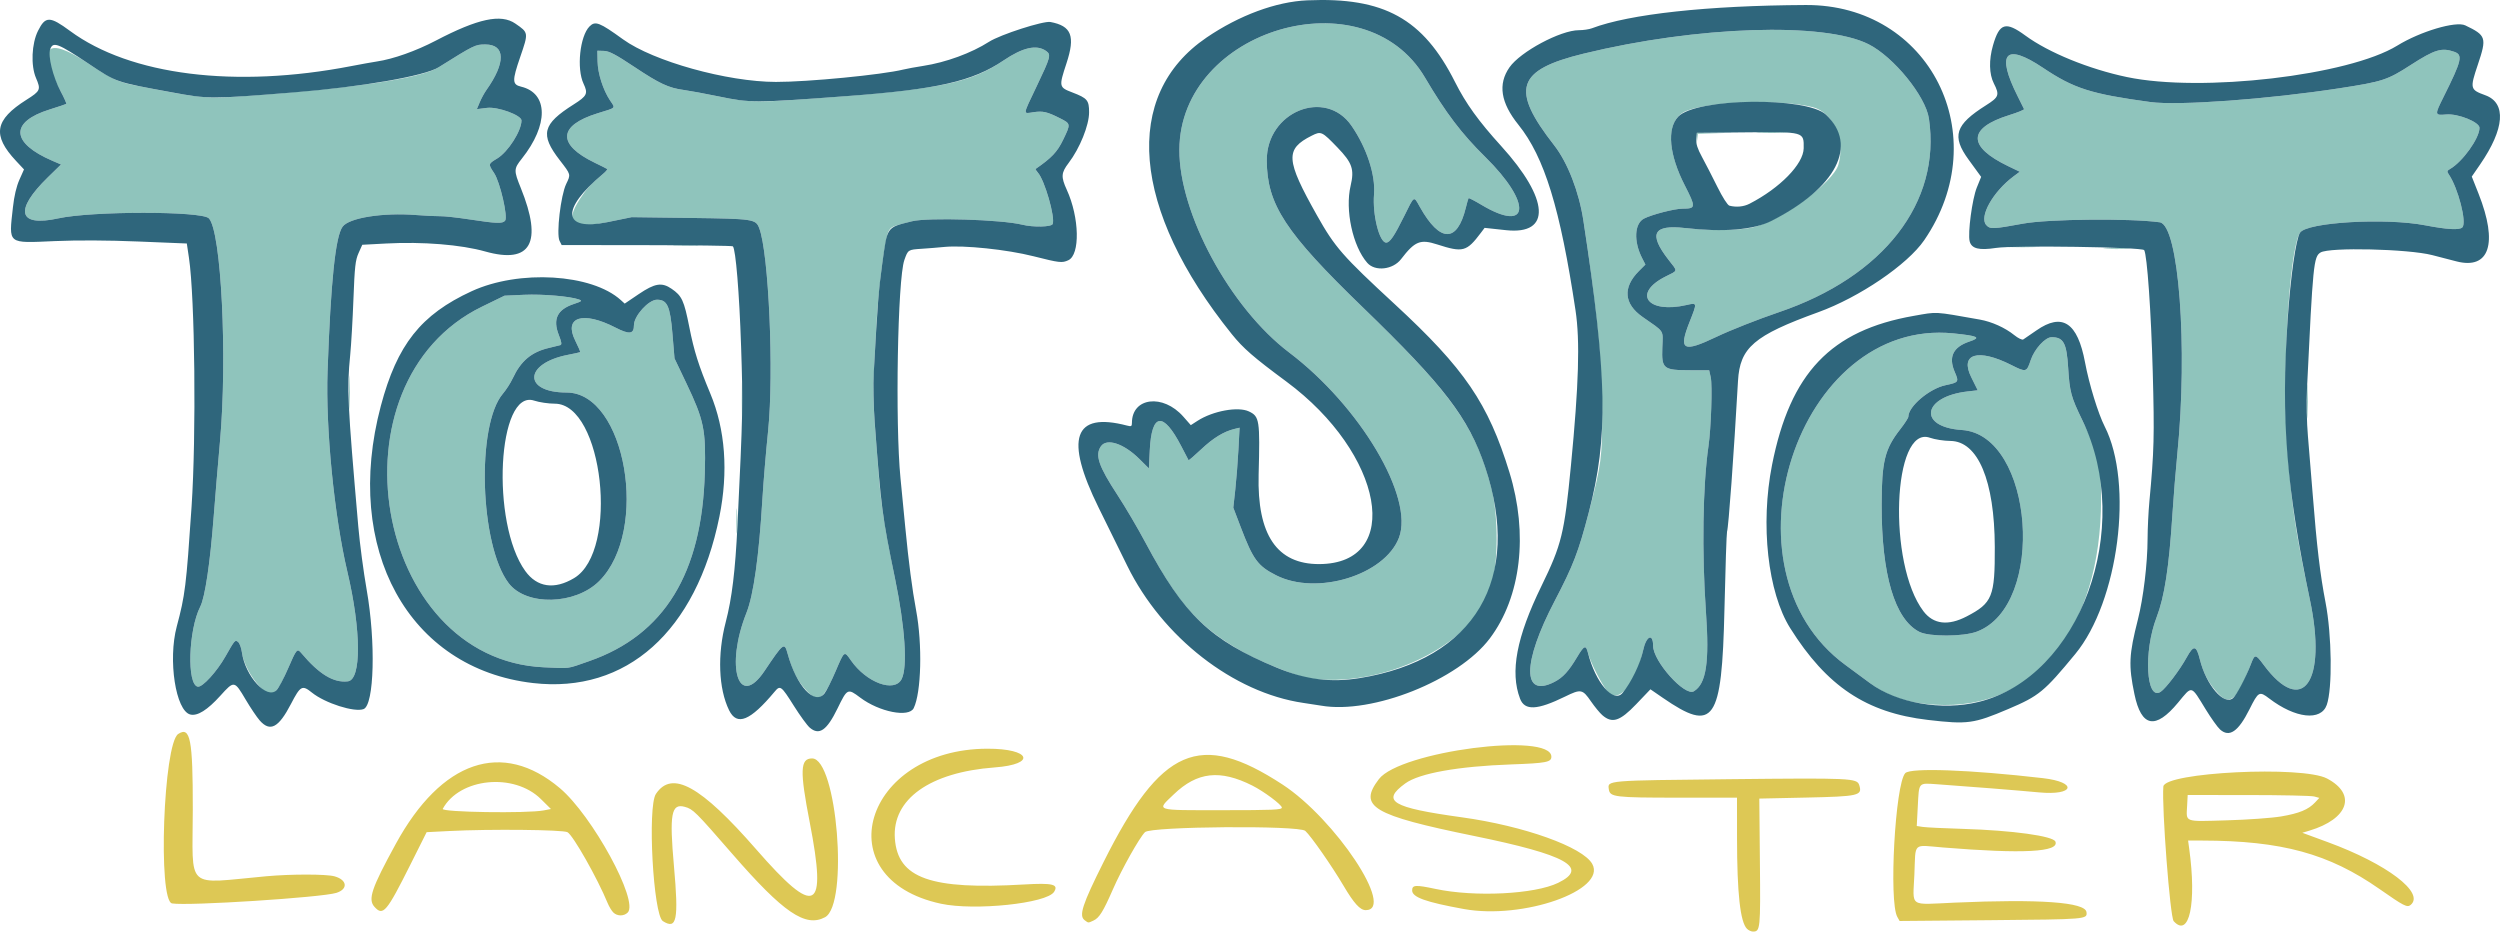
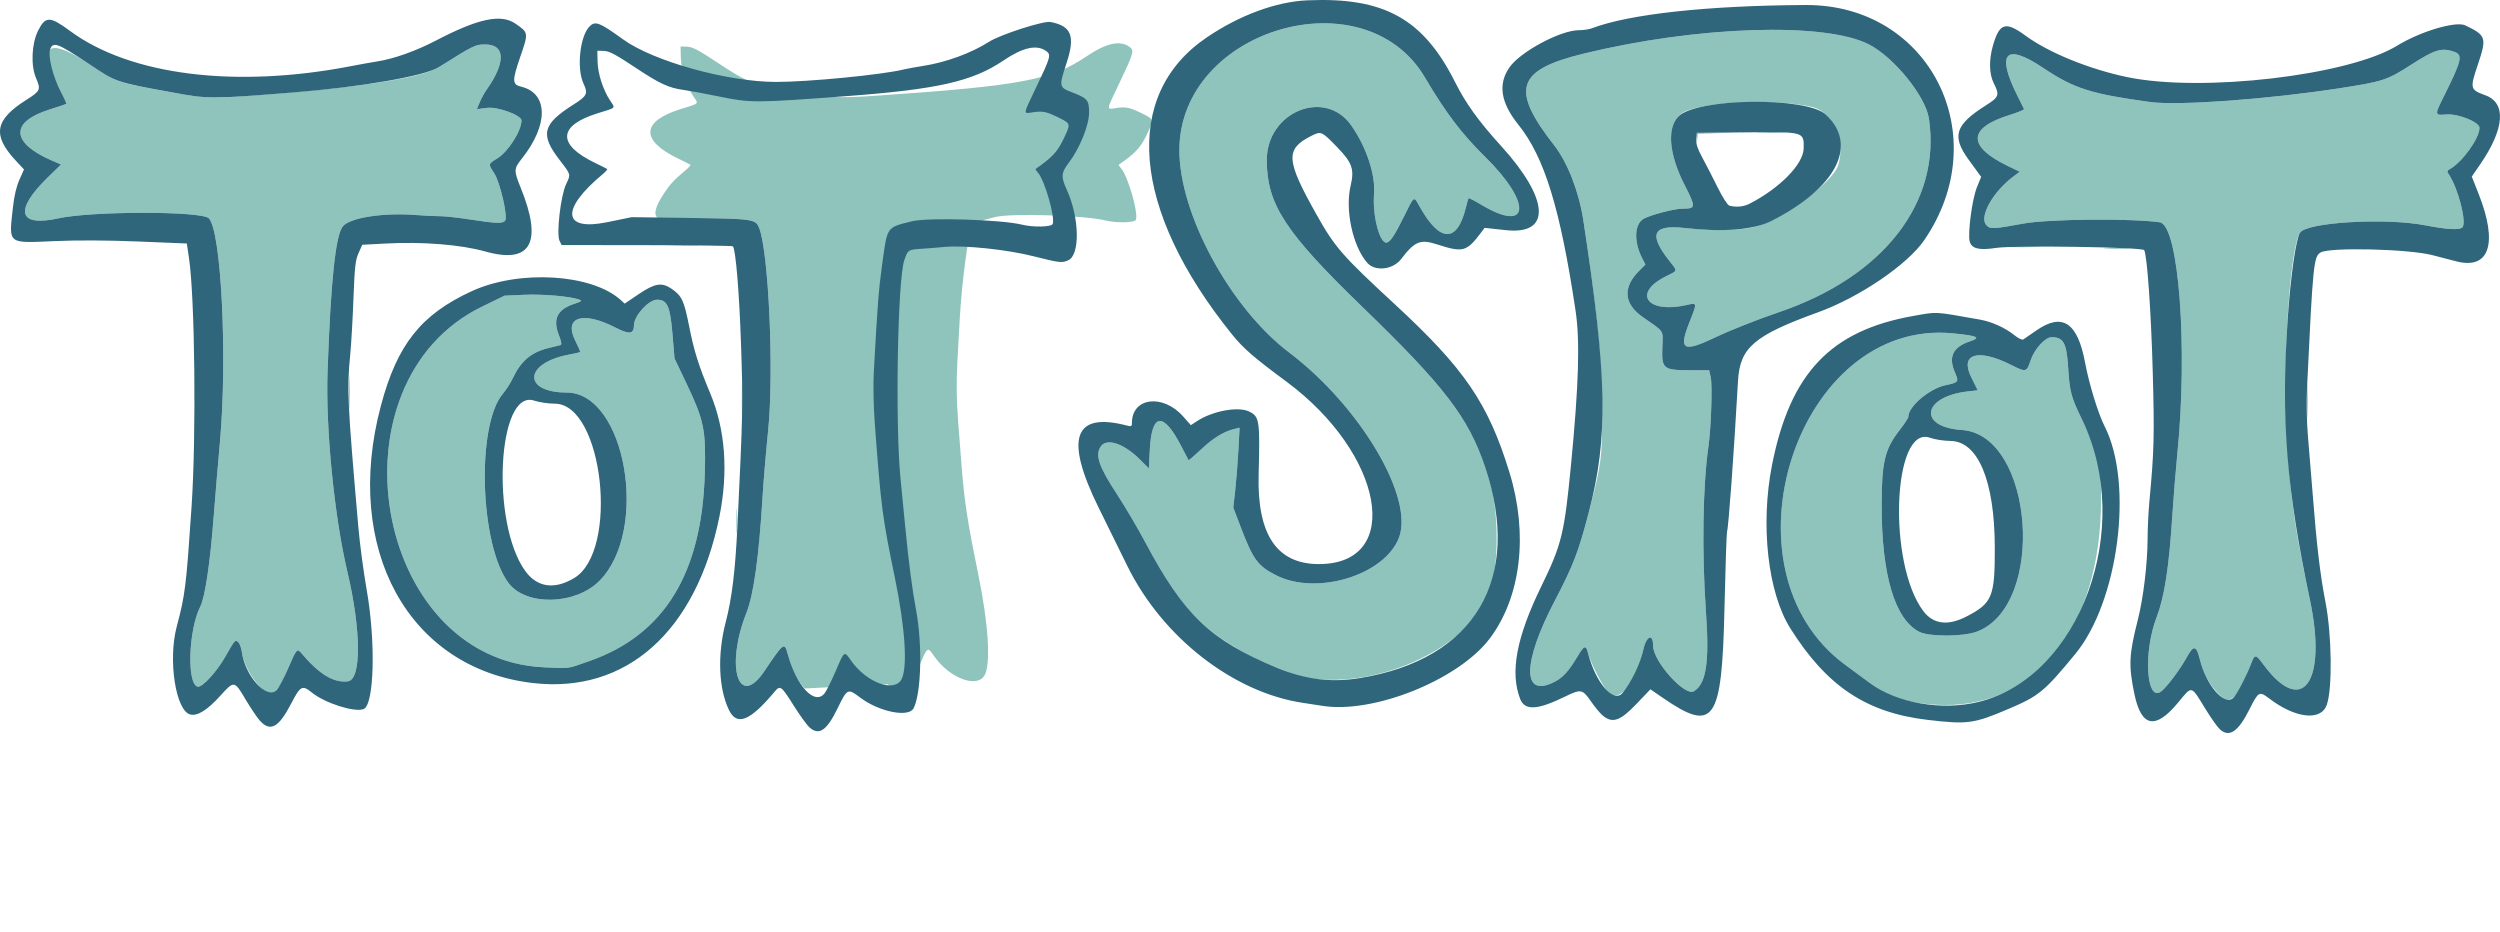
<svg xmlns="http://www.w3.org/2000/svg" version="1.1" id="svg43940" width="1400.655" height="521.919" viewBox="0 0 1400.655 521.919">
  <defs id="defs43944" />
  <g id="g43946" transform="translate(-119.826,-175.081)">
    <g id="g44015" style="display:inline">
-       <path style="display:inline;fill:#8fc4bc" d="m 1204,569.906 c -15.364,-0.91 -26.389,-4.567 -36.5,-12.105 -3.3,-2.46 -9.468,-7.011 -13.708,-10.113 -73.018,-53.429 -26.982,-194.753 60.528,-185.814 13.836,1.413 15.628,2.318 8.969,4.53 -9.224,3.064 -11.935,8.602 -8.328,17.011 2.453,5.718 2.339,5.884 -5.116,7.477 -9.098,1.945 -20.845,11.896 -20.845,17.659 0,0.665 -2.063,3.85 -4.584,7.079 -8.617,11.036 -10.326,17.961 -10.382,42.069 -0.09,39.292 7.317,64.338 21.107,71.374 5.549,2.831 24.536,2.768 32.219,-0.106 39.036,-14.605 31.935,-110.335 -8.381,-112.974 -24.797,-1.623 -22.273,-18.671 3.197,-21.598 l 5.678,-0.652 -3.659,-7.394 c -6.485,-13.105 3.809,-16.206 22.483,-6.772 8.281,4.183 8.6,4.105 10.845,-2.653 2.079,-6.261 8.131,-12.923 11.738,-12.923 6.667,0 8.405,3.201 9.277,17.091 0.854,13.608 1.588,16.33 7.932,29.409 9.578,19.746 10.529,23.746 10.522,44.259 -0.024,72.648 -37.025,118.463 -92.994,115.148 z m 158.891,-5.901 c -5.379,-5.654 -8.632,-11.635 -10.544,-19.386 -1.996,-8.087 -3.48,-8.323 -7.412,-1.177 -3.881,7.052 -11.675,17.341 -14.579,19.244 -8.133,5.329 -9.662,-22.548 -2.287,-41.698 4.451,-11.557 6.978,-28.029 8.896,-57.989 0.616,-9.625 1.842,-24.7 2.725,-33.5 6.003,-59.864 0.81,-128.394 -9.84,-129.876 -16.545,-2.301 -62.458,-1.85 -76.592,0.753 -16.924,3.117 -18.447,3.176 -20.602,0.794 -4.156,-4.592 3.746,-18.681 15.306,-27.29 l 3.461,-2.577 -6.461,-3.106 c -22.95,-11.033 -22.75,-21.351 0.554,-28.617 4.739,-1.477 8.474,-3 8.3,-3.384 -0.174,-0.383 -1.784,-3.622 -3.579,-7.197 -12.182,-24.262 -6.966,-30.102 14.219,-15.921 17.394,11.644 26.817,14.644 60.255,19.186 15.507,2.107 65.796,-1.566 105.79,-7.725 24.235,-3.732 26.866,-4.591 39.949,-13.033 13.49,-8.706 17.334,-9.873 24.402,-7.409 4.964,1.73 4.241,4.799 -5.942,25.206 -5.144,10.308 -5.12,10.461 1.538,9.909 6.589,-0.546 18.554,4.281 18.553,7.485 0,5.831 -9.504,19.083 -16.555,23.091 -1.632,0.927 -1.745,1.395 -0.705,2.908 5.298,7.708 10.281,27.14 7.637,29.784 -1.606,1.606 -8.436,1.221 -20.877,-1.175 -22.286,-4.293 -66.246,-1.699 -70.044,4.133 -6.176,9.484 -10.278,80.625 -7.037,122.061 2.561,32.739 4.396,44.95 12.547,83.5 9.795,46.323 -4.196,65.97 -25.98,36.482 -4.433,-6.001 -4.888,-6.032 -6.996,-0.482 -7.499,19.744 -11.722,23.711 -18.101,17.006 z m -342.317,-1.351 c -3.53,-4.307 -9.782,-16.653 -11.107,-21.931 -1.125,-4.483 -2.116,-4.07 -6.041,2.515 -4.717,7.915 -7.938,11.435 -12.7,13.885 -18.147,9.333 -18.087,-10.492 0.136,-45.336 10.43,-19.944 13.336,-27.502 19.142,-49.788 7.125,-27.353 7.505,-30.287 7.437,-57.5 -0.066,-26.392 -3.215,-58.105 -10.523,-106 -2.44,-15.992 -8.815,-32.392 -16.326,-42 -24.614,-31.487 -21.178,-42.184 16.505,-51.374 63.461,-15.478 134.749,-17.824 159.649,-5.255 14.07,7.102 31.947,29.117 33.799,41.622 6.949,46.914 -25.316,88.566 -84.044,108.494 -11.55,3.919 -27.235,10.106 -34.855,13.748 -18.953,9.059 -21.519,7.674 -15.23,-8.215 4.348,-10.984 4.355,-10.937 -1.532,-9.579 -22.082,5.091 -30.705,-6.439 -11.911,-15.926 7.177,-3.623 6.989,-2.538 1.634,-9.434 -11.318,-14.575 -8.564,-19.768 9.397,-17.726 13.818,1.571 30.239,1.412 37.78,-0.365 15.873,-3.742 45.089,-25.103 48.014,-35.105 4.009,-13.707 -2.912,-29.317 -14.296,-32.243 -17.566,-4.515 -56.82,-3.412 -70.651,1.985 -11.255,4.392 -11.719,20.993 -1.165,41.675 6.399,12.539 6.343,13.154 -1.204,13.183 -4.478,0.017 -17.179,3.291 -21.565,5.559 -5.406,2.796 -5.874,12.782 -1.04,22.204 l 1.823,3.554 -3.654,3.654 c -9.139,9.139 -8.404,18.385 2.041,25.677 12.631,8.819 11.458,7 11.089,17.205 -0.432,11.921 0.483,12.658 15.742,12.669 l 10.498,0.008 0.884,3.992 c 0.982,4.43 0.192,28.376 -1.268,38.492 -3.202,22.172 -3.77,59.489 -1.417,93 1.987,28.297 0.167,40.186 -6.798,44.39 -5.026,3.034 -22.81,-16.805 -22.814,-25.449 0,-7.421 -3.897,-5.602 -5.622,2.626 -3.878,18.5 -13.947,30.237 -19.806,23.087 z m -449.956,-1.842 c -4.378,-5.005 -7.117,-10.619 -9.545,-19.563 -1.764,-6.501 -2.297,-6.099 -12.897,9.724 -14.606,21.805 -22.139,-2.36 -10.146,-32.55 3.99,-10.043 7.004,-31.586 8.952,-63.964 0.561,-9.328 1.992,-26.41 3.181,-37.96 3.343,-32.493 0.368,-99.96 -5.013,-113.689 -1.946,-4.964 -3.283,-5.159 -38.518,-5.627 l -32.868,-0.436 -13.758,2.822 c -19.873,4.076 -24.015,0.485 -15.185,-13.165 3.646,-5.637 5.968,-8.152 12.68,-13.738 1.65,-1.373 2.775,-2.673 2.5,-2.889 -0.275,-0.216 -3.425,-1.805 -7,-3.532 -21.113,-10.198 -20.529,-20.805 1.523,-27.657 10.883,-3.381 10.147,-2.618 7.041,-7.312 -3.891,-5.88 -6.819,-15.055 -6.948,-21.776 l -0.116,-6 3.718,0.111 c 2.908,0.087 6.599,2.03 16.94,8.918 14.241,9.486 19.275,11.832 27.842,12.976 3.025,0.404 11.8,2.029 19.5,3.61 15.386,3.161 20.764,3.395 43,1.871 79.566,-5.454 96.853,-8.716 116.5,-21.983 10.898,-7.359 18.572,-9.093 23.858,-5.39 2.986,2.092 2.676,3.25 -5.417,20.201 -7.682,16.089 -7.553,15.038 -1.738,14.155 5.409,-0.821 7.77,-0.284 15.11,3.436 5.954,3.017 5.965,3.103 1.6,12.095 -3.271,6.738 -6.338,9.981 -15.323,16.203 -0.226,0.156 0.32,1.091 1.212,2.077 3.778,4.175 9.779,24.963 8.31,28.79 -0.656,1.708 -10.848,1.942 -17.112,0.393 -11.574,-2.863 -52.865,-4.137 -61.75,-1.905 -11.201,2.814 -11.758,3.057 -13.128,5.729 -1.955,3.813 -5.557,31.105 -6.657,50.44 -2.481,43.63 -2.543,38.851 1.092,84.774 1.442,18.218 3.506,31.487 9.177,59 5.678,27.545 7.155,49.742 3.759,56.5 -3.966,7.894 -19.779,2.074 -28.481,-10.483 -3.714,-5.359 -3.579,-5.454 -8.468,5.995 -7.27,17.026 -9.841,18.472 -17.426,9.801 z m -305.428,-1.223 c -5.055,-5.485 -9.039,-13.207 -9.844,-19.086 -0.338,-2.466 -1.278,-5.033 -2.088,-5.706 -1.695,-1.406 -1.82,-1.264 -7.159,8.147 -4.815,8.486 -12.815,17.239 -15.408,16.857 -6.272,-0.924 -5.347,-31.754 1.345,-44.872 2.654,-5.202 5.512,-24.389 7.512,-50.431 0.845,-11 2.428,-29.9 3.519,-42 4.252,-47.177 0.71,-118.153 -6.244,-125.106 -4.113,-4.113 -65.585,-4.091 -84.292,0.03 -22.56,4.97 -24.938,-4.427 -5.834,-23.049 l 7.31,-7.126 -4.829,-2.077 c -23.326,-10.034 -23.947,-21.741 -1.526,-28.755 4.867,-1.522 9.05,-2.927 9.295,-3.121 0.245,-0.194 -1.171,-3.378 -3.145,-7.074 -13.598,-25.455 -7.955,-31.193 15.378,-15.636 13.814,9.21 16.607,10.463 28.428,12.754 35.77,6.933 37.482,7.104 57.272,5.723 C 316.989,224.725 355.504,219.07 365.5,212.819 385.611,200.244 386.11,200 391.731,200 c 11.322,0 11.537,10.148 0.544,25.62 -1.126,1.584 -2.772,4.619 -3.658,6.745 l -1.611,3.865 5.696,-0.712 C 398.696,234.769 412,239.629 412,242.567 c 0,5.839 -7.518,17.615 -13.599,21.302 -5.151,3.123 -5.138,3.06 -1.701,8.253 3.307,4.997 7.804,24.565 6.114,26.602 -1.432,1.725 -4.748,1.612 -19.63,-0.668 C 376.207,296.988 368.7,296.16 366.5,296.216 c -2.2,0.056 -8.275,-0.238 -13.5,-0.654 -18.504,-1.472 -37.519,1.525 -41.206,6.495 -4.037,5.443 -6.658,30.587 -8.448,81.062 -1.128,31.788 3.745,81.122 11.078,112.156 7.819,33.089 7.942,60.648 0.276,61.542 -8,0.933 -16.082,-3.975 -26.05,-15.819 -2.353,-2.796 -2.674,-2.419 -7.588,8.949 -6.582,15.226 -9.239,16.84 -15.873,9.643 z M 852.5,555.009 c -5.683,-0.843 -26.882,-9.367 -35.948,-14.455 -25.052,-14.059 -36.625,-27.007 -54.998,-61.533 -4.238,-7.963 -11.255,-19.898 -15.593,-26.521 -10.658,-16.272 -12.769,-22.474 -9.322,-27.395 3.287,-4.693 12.799,-1.541 21.566,7.147 L 763.5,437.5 764,427.317 c 1.029,-20.966 7.497,-21.817 17.61,-2.317 2.139,4.125 3.992,7.677 4.116,7.893 0.125,0.216 3.317,-2.522 7.094,-6.085 6.676,-6.298 12.633,-9.95 18.591,-11.398 l 2.912,-0.708 -0.656,12.399 C 813.306,433.92 812.513,444 811.905,449.5 l -1.106,10 4.146,10.879 c 6.967,18.28 9.556,21.801 19.882,27.034 22.778,11.543 60.777,-0.099 68.788,-21.074 8.592,-22.497 -21.739,-73.641 -61.556,-103.794 C 809.031,347.532 780.417,294.685 780.581,259 c 0.31,-67.692 103.63,-98.103 137.596,-40.5 11.724,19.882 20.516,31.475 33.75,44.5 26.451,26.032 25.044,43.082 -2.209,26.787 -3.73,-2.23 -6.926,-3.882 -7.102,-3.671 -0.176,0.211 -0.87,2.628 -1.542,5.371 -4.844,19.775 -14.47,19.626 -25.718,-0.4 -3.583,-6.379 -2.959,-6.742 -8.856,5.159 C 900.939,307.468 898.534,311 896.453,311 c -3.817,0 -7.738,-15.579 -6.809,-27.055 0.878,-10.847 -4.101,-26.028 -12.576,-38.346 -14.705,-21.373 -47.679,-7.907 -47.509,19.401 0.154,24.728 10.29,40.208 54.023,82.5 49.908,48.264 62.883,66.519 71.787,101 4.064,15.737 3.926,42.948 -0.286,56.479 -9.769,31.389 -60.72,56.238 -102.584,50.03 z m -428,-6.069 C 329.125,544.589 302.538,389.43 389.877,346.883 l 12.623,-6.149 11,-0.495 c 10.398,-0.468 25.921,0.872 30.731,2.651 1.912,0.707 1.548,1.023 -2.878,2.493 -9.334,3.1 -11.948,8.498 -8.434,17.415 1.551,3.934 1.76,5.363 0.828,5.646 -0.686,0.208 -3.498,0.899 -6.248,1.534 -9.893,2.285 -15.867,7.296 -20.456,17.159 -1.186,2.55 -3.642,6.375 -5.458,8.5 -14.98,17.537 -12.938,84.91 3.218,106.163 9.814,12.91 37.324,12.254 50.78,-1.211 C 483.799,472.355 470.373,395 437.258,395 412.721,395 413.294,378.698 438,373.88 c 3.575,-0.697 6.661,-1.379 6.858,-1.515 0.197,-0.136 -1.041,-3.045 -2.75,-6.466 -6.607,-13.223 4.193,-16.729 22.508,-7.307 C 472.483,362.64 475,362.319 475,357.269 475,352.079 483.21,343 487.902,343 c 5.768,0 7.366,3.501 8.663,18.969 l 1.166,13.915 6.656,13.954 C 514.26,410.534 515.37,415.926 514.707,439.955 513.15,496.33 492.024,530.776 450,545.459 c -13.042,4.557 -10.253,4.176 -25.5,3.481 z M 532.378,467 c 0,-6.325 0.162,-8.912 0.361,-5.75 0.198,3.163 0.198,8.338 0,11.5 -0.198,3.163 -0.361,0.575 -0.361,-5.75 z m 3.031,-67.5 c -10e-4,-9.35 0.149,-13.31 0.334,-8.799 0.185,4.51 0.186,12.16 0.002,17 -0.184,4.84 -0.335,1.149 -0.336,-8.201 z m 876.993,0.5 c 0,-8.525 0.153,-12.012 0.341,-7.75 0.188,4.263 0.188,11.238 0,15.5 -0.187,4.263 -0.341,0.775 -0.341,-7.75 z M 315.402,395 c 0,-8.525 0.153,-12.012 0.341,-7.75 0.187,4.263 0.187,11.238 0,15.5 -0.187,4.263 -0.341,0.775 -0.341,-7.75 z m 984.387,-80.741 c 3.459,-0.196 8.859,-0.194 12,0.004 3.141,0.198 0.311,0.358 -6.289,0.356 -6.6,-0.002 -9.17,-0.164 -5.711,-0.36 z M 1246.75,313.26 c 3.438,-0.195 9.062,-0.195 12.5,0 3.438,0.195 0.625,0.355 -6.25,0.355 -6.875,0 -9.688,-0.16 -6.25,-0.355 z m -748.5,-0.999 c 3.163,-0.198 8.338,-0.198 11.5,0 3.163,0.198 0.575,0.361 -5.75,0.361 -6.325,0 -8.912,-0.162 -5.75,-0.361 z M 1070.411,253 l 0.089,-3.5 10.5,-0.051 10.5,-0.051 -10.192,0.334 -10.192,0.334 -0.398,3.217 c -0.388,3.14 -0.396,3.134 -0.308,-0.283 z m 34.796,-3.741 c 3.688,-0.192 9.989,-0.193 14,-0.003 4.012,0.19 0.994,0.347 -6.706,0.349 -7.7,0.002 -10.982,-0.154 -7.294,-0.346 z" id="path44021" />
-       <path style="display:inline;fill:#ddc855" d="m 1098.598,695.455 c -3.785,-3.785 -5.557,-19.884 -5.581,-50.705 L 1093,622 l -33.25,-0.015 c -35.195,-0.016 -37.934,-0.345 -38.553,-4.636 -0.736,-5.096 -2.184,-4.974 67.967,-5.721 67.809,-0.722 71.085,-0.572 72.318,3.314 1.869,5.889 -0.107,6.35 -29.982,6.995 l -26,0.562 0.335,35.795 c 0.35,37.363 0.215,38.705 -3.886,38.705 -0.993,0 -2.501,-0.695 -3.351,-1.545 z m 239.053,-4.289 c -1.998,-2.208 -6.703,-63.538 -5.784,-75.396 0.621,-8.011 77.853,-11.817 91.709,-4.519 16.753,8.824 12.046,22.638 -9.964,29.238 l -3.889,1.166 14.389,5.288 c 33.057,12.148 54.437,28.378 46.29,35.139 -1.915,1.589 -3.704,0.673 -17.437,-8.925 -28.389,-19.842 -54.788,-27.054 -99.35,-27.142 l -7.886,-0.015 0.627,4.573 c 4.213,30.739 0.031,50.245 -8.705,40.593 z m 60.236,-58.673 c 10.122,-1.716 15.246,-3.833 18.991,-7.845 l 2.377,-2.546 -2.877,-0.785 c -1.582,-0.432 -18.177,-0.792 -36.877,-0.801 l -34,-0.016 -0.304,5.888 c -0.495,9.59 -2.094,8.989 22.079,8.301 11.787,-0.335 25.399,-1.312 30.611,-2.195 z M 491.2,691.145 c -5.374,-3.409 -8.694,-64.043 -3.901,-71.241 9.005,-13.522 25.025,-4.673 56.205,31.046 33.472,38.344 39.741,35.197 29.995,-15.06 C 567.855,606.782 568.105,600 574.82,600 c 13.961,0 20.614,81.811 7.236,88.97 -10.974,5.873 -23.31,-2.54 -51.835,-35.351 -20.853,-23.986 -22.091,-25.213 -26.724,-26.493 -7.585,-2.094 -8.692,3.942 -6.084,33.173 2.702,30.292 1.594,35.796 -6.212,30.845 z m 236.339,-0.493 c -3.394,-2.482 -1.38,-8.697 10.549,-32.55 32.206,-64.398 53.846,-73.797 100.214,-43.526 C 868.002,633.965 901.828,685 884.98,685 c -3.143,0 -6.592,-3.798 -12.43,-13.689 -6.549,-11.096 -18.24,-27.854 -21.426,-30.715 -3.543,-3.181 -86.593,-2.527 -89.805,0.707 -3.212,3.234 -13.013,20.71 -17.965,32.031 -5.463,12.492 -7.663,16.03 -10.876,17.494 -3.139,1.43 -2.721,1.445 -4.938,-0.176 z M 838,627.551 c 0,-1.572 -10.041,-9.068 -16.512,-12.328 -18.127,-9.13 -30.909,-7.707 -44.04,4.902 C 767.659,629.525 766.06,629 804.5,629 c 28.592,0 33.5,-0.212 33.5,-1.449 z m 344.819,61.237 c -4.82,-8.538 -1.182,-74.466 4.444,-80.538 2.909,-3.139 36.233,-1.931 77.121,2.796 19.712,2.279 17.681,9.863 -2.137,7.979 -10.765,-1.023 -42.623,-3.563 -56.897,-4.536 -10.975,-0.748 -10.332,-1.472 -11.067,12.457 l -0.576,10.909 3.396,0.521 c 1.868,0.286 12.095,0.782 22.727,1.102 27.398,0.824 50.369,3.997 51.569,7.123 2.252,5.867 -17.998,6.937 -62.672,3.31 -17.687,-1.436 -15.55,-3.427 -16.355,15.238 -0.803,18.633 -3.47,16.79 22.627,15.638 47.627,-2.103 73.156,-0.257 73.804,5.336 0.465,4.009 0.397,4.014 -53.999,4.5 l -50.695,0.453 z m -719.387,-2.498 c -0.941,-0.941 -2.367,-3.303 -3.169,-5.25 -5.752,-13.961 -19.35,-37.963 -22.497,-39.71 -2.54,-1.41 -43.429,-1.823 -66.09,-0.667 l -12.824,0.654 -9,17.978 c -13.465,26.899 -15.397,29.182 -20.198,23.877 -3.808,-4.207 -1.741,-10.329 11.913,-35.285 25.636,-46.856 59.713,-58.437 91.932,-31.24 18.186,15.351 44.362,63.35 38.011,69.701 -2.14,2.14 -5.909,2.113 -8.078,-0.057 z M 424.5,629.112 l 4,-0.773 -5.595,-5.539 c -15.092,-14.943 -45.56,-11.925 -55.023,5.451 -1.036,1.903 47.415,2.64 56.617,0.862 z M 940,684.379 c -21.422,-3.881 -29,-6.606 -29,-10.427 0,-3.105 1.878,-3.225 13.1,-0.84 22.002,4.676 55.554,3.003 68.744,-3.428 17.472,-8.519 4.638,-15.665 -47.13,-26.242 -57.104,-11.667 -65.103,-16.444 -53.346,-31.857 C 904.25,596.007 989,585.014 989,599.05 c 0,3.046 -2.914,3.604 -22.5,4.305 -29.761,1.065 -51.477,4.948 -59.278,10.599 -13.776,9.979 -7.78,13.587 31.642,19.039 34.743,4.805 67.791,16.622 73.047,26.12 8.18,14.784 -38.751,31.273 -71.911,25.266 z m -293,-2.977 c -65.072,-13.993 -43.312,-86.679 26,-86.85 24.356,-0.06 27.772,8.726 4.078,10.491 -36.303,2.704 -57.486,17.811 -55.892,39.858 1.61,22.256 19.97,28.785 72.334,25.721 16.138,-0.944 19.539,-0.111 16.863,4.132 -4.081,6.47 -44.5,10.709 -63.384,6.648 z m -430.748,-0.16 c -8.067,-1.362 -4.88,-89.507 3.433,-94.954 6.755,-4.426 8.196,3.035 8.155,42.213 -0.049,46.105 -4.911,41.674 41.16,37.515 14.034,-1.267 33.617,-1.249 38.238,0.034 7.159,1.988 7.724,7.174 1.012,9.281 -8.221,2.581 -83.193,7.398 -91.998,5.91 z" id="path44019" />
+       <path style="display:inline;fill:#8fc4bc" d="m 1204,569.906 c -15.364,-0.91 -26.389,-4.567 -36.5,-12.105 -3.3,-2.46 -9.468,-7.011 -13.708,-10.113 -73.018,-53.429 -26.982,-194.753 60.528,-185.814 13.836,1.413 15.628,2.318 8.969,4.53 -9.224,3.064 -11.935,8.602 -8.328,17.011 2.453,5.718 2.339,5.884 -5.116,7.477 -9.098,1.945 -20.845,11.896 -20.845,17.659 0,0.665 -2.063,3.85 -4.584,7.079 -8.617,11.036 -10.326,17.961 -10.382,42.069 -0.09,39.292 7.317,64.338 21.107,71.374 5.549,2.831 24.536,2.768 32.219,-0.106 39.036,-14.605 31.935,-110.335 -8.381,-112.974 -24.797,-1.623 -22.273,-18.671 3.197,-21.598 l 5.678,-0.652 -3.659,-7.394 c -6.485,-13.105 3.809,-16.206 22.483,-6.772 8.281,4.183 8.6,4.105 10.845,-2.653 2.079,-6.261 8.131,-12.923 11.738,-12.923 6.667,0 8.405,3.201 9.277,17.091 0.854,13.608 1.588,16.33 7.932,29.409 9.578,19.746 10.529,23.746 10.522,44.259 -0.024,72.648 -37.025,118.463 -92.994,115.148 z m 158.891,-5.901 c -5.379,-5.654 -8.632,-11.635 -10.544,-19.386 -1.996,-8.087 -3.48,-8.323 -7.412,-1.177 -3.881,7.052 -11.675,17.341 -14.579,19.244 -8.133,5.329 -9.662,-22.548 -2.287,-41.698 4.451,-11.557 6.978,-28.029 8.896,-57.989 0.616,-9.625 1.842,-24.7 2.725,-33.5 6.003,-59.864 0.81,-128.394 -9.84,-129.876 -16.545,-2.301 -62.458,-1.85 -76.592,0.753 -16.924,3.117 -18.447,3.176 -20.602,0.794 -4.156,-4.592 3.746,-18.681 15.306,-27.29 l 3.461,-2.577 -6.461,-3.106 c -22.95,-11.033 -22.75,-21.351 0.554,-28.617 4.739,-1.477 8.474,-3 8.3,-3.384 -0.174,-0.383 -1.784,-3.622 -3.579,-7.197 -12.182,-24.262 -6.966,-30.102 14.219,-15.921 17.394,11.644 26.817,14.644 60.255,19.186 15.507,2.107 65.796,-1.566 105.79,-7.725 24.235,-3.732 26.866,-4.591 39.949,-13.033 13.49,-8.706 17.334,-9.873 24.402,-7.409 4.964,1.73 4.241,4.799 -5.942,25.206 -5.144,10.308 -5.12,10.461 1.538,9.909 6.589,-0.546 18.554,4.281 18.553,7.485 0,5.831 -9.504,19.083 -16.555,23.091 -1.632,0.927 -1.745,1.395 -0.705,2.908 5.298,7.708 10.281,27.14 7.637,29.784 -1.606,1.606 -8.436,1.221 -20.877,-1.175 -22.286,-4.293 -66.246,-1.699 -70.044,4.133 -6.176,9.484 -10.278,80.625 -7.037,122.061 2.561,32.739 4.396,44.95 12.547,83.5 9.795,46.323 -4.196,65.97 -25.98,36.482 -4.433,-6.001 -4.888,-6.032 -6.996,-0.482 -7.499,19.744 -11.722,23.711 -18.101,17.006 z m -342.317,-1.351 c -3.53,-4.307 -9.782,-16.653 -11.107,-21.931 -1.125,-4.483 -2.116,-4.07 -6.041,2.515 -4.717,7.915 -7.938,11.435 -12.7,13.885 -18.147,9.333 -18.087,-10.492 0.136,-45.336 10.43,-19.944 13.336,-27.502 19.142,-49.788 7.125,-27.353 7.505,-30.287 7.437,-57.5 -0.066,-26.392 -3.215,-58.105 -10.523,-106 -2.44,-15.992 -8.815,-32.392 -16.326,-42 -24.614,-31.487 -21.178,-42.184 16.505,-51.374 63.461,-15.478 134.749,-17.824 159.649,-5.255 14.07,7.102 31.947,29.117 33.799,41.622 6.949,46.914 -25.316,88.566 -84.044,108.494 -11.55,3.919 -27.235,10.106 -34.855,13.748 -18.953,9.059 -21.519,7.674 -15.23,-8.215 4.348,-10.984 4.355,-10.937 -1.532,-9.579 -22.082,5.091 -30.705,-6.439 -11.911,-15.926 7.177,-3.623 6.989,-2.538 1.634,-9.434 -11.318,-14.575 -8.564,-19.768 9.397,-17.726 13.818,1.571 30.239,1.412 37.78,-0.365 15.873,-3.742 45.089,-25.103 48.014,-35.105 4.009,-13.707 -2.912,-29.317 -14.296,-32.243 -17.566,-4.515 -56.82,-3.412 -70.651,1.985 -11.255,4.392 -11.719,20.993 -1.165,41.675 6.399,12.539 6.343,13.154 -1.204,13.183 -4.478,0.017 -17.179,3.291 -21.565,5.559 -5.406,2.796 -5.874,12.782 -1.04,22.204 l 1.823,3.554 -3.654,3.654 c -9.139,9.139 -8.404,18.385 2.041,25.677 12.631,8.819 11.458,7 11.089,17.205 -0.432,11.921 0.483,12.658 15.742,12.669 l 10.498,0.008 0.884,3.992 c 0.982,4.43 0.192,28.376 -1.268,38.492 -3.202,22.172 -3.77,59.489 -1.417,93 1.987,28.297 0.167,40.186 -6.798,44.39 -5.026,3.034 -22.81,-16.805 -22.814,-25.449 0,-7.421 -3.897,-5.602 -5.622,2.626 -3.878,18.5 -13.947,30.237 -19.806,23.087 z m -449.956,-1.842 c -4.378,-5.005 -7.117,-10.619 -9.545,-19.563 -1.764,-6.501 -2.297,-6.099 -12.897,9.724 -14.606,21.805 -22.139,-2.36 -10.146,-32.55 3.99,-10.043 7.004,-31.586 8.952,-63.964 0.561,-9.328 1.992,-26.41 3.181,-37.96 3.343,-32.493 0.368,-99.96 -5.013,-113.689 -1.946,-4.964 -3.283,-5.159 -38.518,-5.627 c -19.873,4.076 -24.015,0.485 -15.185,-13.165 3.646,-5.637 5.968,-8.152 12.68,-13.738 1.65,-1.373 2.775,-2.673 2.5,-2.889 -0.275,-0.216 -3.425,-1.805 -7,-3.532 -21.113,-10.198 -20.529,-20.805 1.523,-27.657 10.883,-3.381 10.147,-2.618 7.041,-7.312 -3.891,-5.88 -6.819,-15.055 -6.948,-21.776 l -0.116,-6 3.718,0.111 c 2.908,0.087 6.599,2.03 16.94,8.918 14.241,9.486 19.275,11.832 27.842,12.976 3.025,0.404 11.8,2.029 19.5,3.61 15.386,3.161 20.764,3.395 43,1.871 79.566,-5.454 96.853,-8.716 116.5,-21.983 10.898,-7.359 18.572,-9.093 23.858,-5.39 2.986,2.092 2.676,3.25 -5.417,20.201 -7.682,16.089 -7.553,15.038 -1.738,14.155 5.409,-0.821 7.77,-0.284 15.11,3.436 5.954,3.017 5.965,3.103 1.6,12.095 -3.271,6.738 -6.338,9.981 -15.323,16.203 -0.226,0.156 0.32,1.091 1.212,2.077 3.778,4.175 9.779,24.963 8.31,28.79 -0.656,1.708 -10.848,1.942 -17.112,0.393 -11.574,-2.863 -52.865,-4.137 -61.75,-1.905 -11.201,2.814 -11.758,3.057 -13.128,5.729 -1.955,3.813 -5.557,31.105 -6.657,50.44 -2.481,43.63 -2.543,38.851 1.092,84.774 1.442,18.218 3.506,31.487 9.177,59 5.678,27.545 7.155,49.742 3.759,56.5 -3.966,7.894 -19.779,2.074 -28.481,-10.483 -3.714,-5.359 -3.579,-5.454 -8.468,5.995 -7.27,17.026 -9.841,18.472 -17.426,9.801 z m -305.428,-1.223 c -5.055,-5.485 -9.039,-13.207 -9.844,-19.086 -0.338,-2.466 -1.278,-5.033 -2.088,-5.706 -1.695,-1.406 -1.82,-1.264 -7.159,8.147 -4.815,8.486 -12.815,17.239 -15.408,16.857 -6.272,-0.924 -5.347,-31.754 1.345,-44.872 2.654,-5.202 5.512,-24.389 7.512,-50.431 0.845,-11 2.428,-29.9 3.519,-42 4.252,-47.177 0.71,-118.153 -6.244,-125.106 -4.113,-4.113 -65.585,-4.091 -84.292,0.03 -22.56,4.97 -24.938,-4.427 -5.834,-23.049 l 7.31,-7.126 -4.829,-2.077 c -23.326,-10.034 -23.947,-21.741 -1.526,-28.755 4.867,-1.522 9.05,-2.927 9.295,-3.121 0.245,-0.194 -1.171,-3.378 -3.145,-7.074 -13.598,-25.455 -7.955,-31.193 15.378,-15.636 13.814,9.21 16.607,10.463 28.428,12.754 35.77,6.933 37.482,7.104 57.272,5.723 C 316.989,224.725 355.504,219.07 365.5,212.819 385.611,200.244 386.11,200 391.731,200 c 11.322,0 11.537,10.148 0.544,25.62 -1.126,1.584 -2.772,4.619 -3.658,6.745 l -1.611,3.865 5.696,-0.712 C 398.696,234.769 412,239.629 412,242.567 c 0,5.839 -7.518,17.615 -13.599,21.302 -5.151,3.123 -5.138,3.06 -1.701,8.253 3.307,4.997 7.804,24.565 6.114,26.602 -1.432,1.725 -4.748,1.612 -19.63,-0.668 C 376.207,296.988 368.7,296.16 366.5,296.216 c -2.2,0.056 -8.275,-0.238 -13.5,-0.654 -18.504,-1.472 -37.519,1.525 -41.206,6.495 -4.037,5.443 -6.658,30.587 -8.448,81.062 -1.128,31.788 3.745,81.122 11.078,112.156 7.819,33.089 7.942,60.648 0.276,61.542 -8,0.933 -16.082,-3.975 -26.05,-15.819 -2.353,-2.796 -2.674,-2.419 -7.588,8.949 -6.582,15.226 -9.239,16.84 -15.873,9.643 z M 852.5,555.009 c -5.683,-0.843 -26.882,-9.367 -35.948,-14.455 -25.052,-14.059 -36.625,-27.007 -54.998,-61.533 -4.238,-7.963 -11.255,-19.898 -15.593,-26.521 -10.658,-16.272 -12.769,-22.474 -9.322,-27.395 3.287,-4.693 12.799,-1.541 21.566,7.147 L 763.5,437.5 764,427.317 c 1.029,-20.966 7.497,-21.817 17.61,-2.317 2.139,4.125 3.992,7.677 4.116,7.893 0.125,0.216 3.317,-2.522 7.094,-6.085 6.676,-6.298 12.633,-9.95 18.591,-11.398 l 2.912,-0.708 -0.656,12.399 C 813.306,433.92 812.513,444 811.905,449.5 l -1.106,10 4.146,10.879 c 6.967,18.28 9.556,21.801 19.882,27.034 22.778,11.543 60.777,-0.099 68.788,-21.074 8.592,-22.497 -21.739,-73.641 -61.556,-103.794 C 809.031,347.532 780.417,294.685 780.581,259 c 0.31,-67.692 103.63,-98.103 137.596,-40.5 11.724,19.882 20.516,31.475 33.75,44.5 26.451,26.032 25.044,43.082 -2.209,26.787 -3.73,-2.23 -6.926,-3.882 -7.102,-3.671 -0.176,0.211 -0.87,2.628 -1.542,5.371 -4.844,19.775 -14.47,19.626 -25.718,-0.4 -3.583,-6.379 -2.959,-6.742 -8.856,5.159 C 900.939,307.468 898.534,311 896.453,311 c -3.817,0 -7.738,-15.579 -6.809,-27.055 0.878,-10.847 -4.101,-26.028 -12.576,-38.346 -14.705,-21.373 -47.679,-7.907 -47.509,19.401 0.154,24.728 10.29,40.208 54.023,82.5 49.908,48.264 62.883,66.519 71.787,101 4.064,15.737 3.926,42.948 -0.286,56.479 -9.769,31.389 -60.72,56.238 -102.584,50.03 z m -428,-6.069 C 329.125,544.589 302.538,389.43 389.877,346.883 l 12.623,-6.149 11,-0.495 c 10.398,-0.468 25.921,0.872 30.731,2.651 1.912,0.707 1.548,1.023 -2.878,2.493 -9.334,3.1 -11.948,8.498 -8.434,17.415 1.551,3.934 1.76,5.363 0.828,5.646 -0.686,0.208 -3.498,0.899 -6.248,1.534 -9.893,2.285 -15.867,7.296 -20.456,17.159 -1.186,2.55 -3.642,6.375 -5.458,8.5 -14.98,17.537 -12.938,84.91 3.218,106.163 9.814,12.91 37.324,12.254 50.78,-1.211 C 483.799,472.355 470.373,395 437.258,395 412.721,395 413.294,378.698 438,373.88 c 3.575,-0.697 6.661,-1.379 6.858,-1.515 0.197,-0.136 -1.041,-3.045 -2.75,-6.466 -6.607,-13.223 4.193,-16.729 22.508,-7.307 C 472.483,362.64 475,362.319 475,357.269 475,352.079 483.21,343 487.902,343 c 5.768,0 7.366,3.501 8.663,18.969 l 1.166,13.915 6.656,13.954 C 514.26,410.534 515.37,415.926 514.707,439.955 513.15,496.33 492.024,530.776 450,545.459 c -13.042,4.557 -10.253,4.176 -25.5,3.481 z M 532.378,467 c 0,-6.325 0.162,-8.912 0.361,-5.75 0.198,3.163 0.198,8.338 0,11.5 -0.198,3.163 -0.361,0.575 -0.361,-5.75 z m 3.031,-67.5 c -10e-4,-9.35 0.149,-13.31 0.334,-8.799 0.185,4.51 0.186,12.16 0.002,17 -0.184,4.84 -0.335,1.149 -0.336,-8.201 z m 876.993,0.5 c 0,-8.525 0.153,-12.012 0.341,-7.75 0.188,4.263 0.188,11.238 0,15.5 -0.187,4.263 -0.341,0.775 -0.341,-7.75 z M 315.402,395 c 0,-8.525 0.153,-12.012 0.341,-7.75 0.187,4.263 0.187,11.238 0,15.5 -0.187,4.263 -0.341,0.775 -0.341,-7.75 z m 984.387,-80.741 c 3.459,-0.196 8.859,-0.194 12,0.004 3.141,0.198 0.311,0.358 -6.289,0.356 -6.6,-0.002 -9.17,-0.164 -5.711,-0.36 z M 1246.75,313.26 c 3.438,-0.195 9.062,-0.195 12.5,0 3.438,0.195 0.625,0.355 -6.25,0.355 -6.875,0 -9.688,-0.16 -6.25,-0.355 z m -748.5,-0.999 c 3.163,-0.198 8.338,-0.198 11.5,0 3.163,0.198 0.575,0.361 -5.75,0.361 -6.325,0 -8.912,-0.162 -5.75,-0.361 z M 1070.411,253 l 0.089,-3.5 10.5,-0.051 10.5,-0.051 -10.192,0.334 -10.192,0.334 -0.398,3.217 c -0.388,3.14 -0.396,3.134 -0.308,-0.283 z m 34.796,-3.741 c 3.688,-0.192 9.989,-0.193 14,-0.003 4.012,0.19 0.994,0.347 -6.706,0.349 -7.7,0.002 -10.982,-0.154 -7.294,-0.346 z" id="path44021" />
      <path style="display:inline;fill:#2f667c" d="m 1363.607,583.75 c -1.377,-1.238 -4.987,-6.3 -8.02,-11.25 -8.436,-13.764 -7.402,-13.514 -15.483,-3.753 -12.678,15.313 -20.581,13.778 -24.435,-4.747 -3.36,-16.149 -3.085,-22.037 1.95,-41.856 3.051,-12.01 5.37,-31.34 5.414,-45.138 0.019,-5.778 0.476,-15.231 1.018,-21.006 2.636,-28.125 2.856,-36.615 1.881,-72.5 -0.912,-33.573 -3.165,-65.64 -4.798,-68.282 -1.055,-1.707 -73.097,-2.779 -83.017,-1.236 -9.515,1.48 -13.728,0.418 -14.767,-3.721 -1.137,-4.528 1.421,-23.74 4.009,-30.107 l 2.429,-5.979 -7,-9.616 c -9.631,-13.231 -7.617,-19.541 9.739,-30.502 7.262,-4.586 7.682,-5.765 4.366,-12.265 -2.642,-5.178 -2.816,-13.143 -0.467,-21.292 3.627,-12.581 7.069,-13.613 18.194,-5.455 12.993,9.527 35.592,18.751 56.88,23.214 41.747,8.752 124.179,-0.85 151.458,-17.643 12.87,-7.923 32.779,-13.844 38.057,-11.319 11.745,5.619 12.142,6.854 7.06,21.981 -4.528,13.478 -4.389,14.049 4.165,17.157 11.943,4.34 10.854,18.807 -2.922,38.82 l -4.65,6.755 3.796,9.591 c 11.025,27.855 6.134,42.73 -12.463,37.898 -3.025,-0.786 -9.1,-2.359 -13.5,-3.495 -13.434,-3.469 -57.651,-4.502 -62.569,-1.462 -3.846,2.377 -4.251,6.448 -7.584,76.27 -0.364,7.633 -0.145,18.94 0.515,26.5 0.633,7.253 1.839,21.962 2.68,32.687 2.28,29.071 4.162,44.936 7.174,60.5 3.559,18.392 3.931,48.335 0.714,57.5 -3.229,9.2 -17.584,7.603 -32.249,-3.589 -5.543,-4.231 -6.042,-3.956 -11.062,6.08 -6.265,12.527 -11.289,15.953 -16.513,11.259 z m 7.252,-17.5 c 1.979,-1.665 7.272,-11.72 10.132,-19.25 2.108,-5.55 2.563,-5.518 6.996,0.482 21.784,29.488 35.775,9.841 25.98,-36.482 -13.168,-62.274 -16.247,-101.067 -12.454,-156.918 1.649,-24.275 4.617,-45.072 6.943,-48.644 3.798,-5.832 47.758,-8.426 70.044,-4.133 12.441,2.396 19.271,2.781 20.877,1.175 2.644,-2.644 -2.339,-22.076 -7.637,-29.784 -1.04,-1.514 -0.927,-1.981 0.705,-2.908 7.051,-4.007 16.553,-17.26 16.555,-23.091 0,-3.204 -11.964,-8.031 -18.553,-7.485 -6.657,0.552 -6.681,0.398 -1.538,-9.909 10.183,-20.407 10.906,-23.475 5.942,-25.206 -7.068,-2.464 -10.912,-1.297 -24.402,7.409 -13.082,8.443 -15.713,9.301 -39.949,13.033 -39.994,6.159 -90.282,9.831 -105.79,7.725 -33.438,-4.542 -42.861,-7.543 -60.255,-19.186 -21.185,-14.181 -26.401,-8.34 -14.219,15.921 1.795,3.575 3.406,6.814 3.579,7.197 0.174,0.383 -3.561,1.906 -8.3,3.384 -23.305,7.266 -23.505,17.584 -0.554,28.617 l 6.461,3.106 -3.461,2.577 c -11.56,8.609 -19.462,22.698 -15.306,27.29 2.155,2.381 3.678,2.323 20.602,-0.794 14.134,-2.603 60.047,-3.054 76.592,-0.753 10.651,1.482 15.843,70.012 9.84,129.876 -0.882,8.8 -2.108,23.875 -2.725,33.5 -1.918,29.96 -4.445,46.432 -8.896,57.989 -7.375,19.15 -5.847,47.027 2.287,41.698 2.904,-1.903 10.699,-12.192 14.579,-19.244 3.932,-7.146 5.416,-6.911 7.412,1.177 3.522,14.272 13.458,25.881 18.513,21.63 z m -797.376,16.489 c -1.446,-1.243 -5.441,-6.729 -8.879,-12.191 -7.119,-11.311 -7.651,-11.701 -10.803,-7.924 -13.662,16.367 -21.094,19.391 -25.5,10.376 -5.923,-12.118 -6.643,-31.158 -1.869,-49.429 3.466,-13.267 5.345,-28.756 6.56,-54.071 3.074,-64.079 3.135,-67.093 2.037,-100.341 -0.988,-29.908 -3.007,-54.471 -4.609,-56.072 -0.323,-0.322 -22.036,-0.615 -48.253,-0.65 L 434.5,312.373 433.318,310.007 c -1.881,-3.766 0.66,-25.517 3.721,-31.852 2.635,-5.454 2.72,-5.143 -3.623,-13.352 -11.145,-14.425 -9.721,-20.12 7.805,-31.208 7.546,-4.774 8.165,-6.076 5.536,-11.646 -3.967,-8.404 -2.05,-26.657 3.368,-32.075 3.208,-3.208 5.537,-2.308 18.755,7.249 16.995,12.289 58.347,23.809 85.642,23.858 17.996,0.033 59.556,-4.01 71.477,-6.954 1.925,-0.475 6.875,-1.382 11,-2.015 12.773,-1.96 27.05,-7.185 36.95,-13.521 6.296,-4.03 30.468,-11.823 34.389,-11.088 11.836,2.22 14.026,7.856 8.994,23.146 -4.32,13.125 -4.257,13.437 3.299,16.328 8.403,3.216 9.368,4.364 9.368,11.15 0,7.26 -5.23,20.189 -11.475,28.372 -4.185,5.482 -4.341,7.756 -1.031,14.991 7.119,15.564 7.568,36.437 0.85,39.498 -3.536,1.611 -4.859,1.459 -19.539,-2.255 -14.877,-3.764 -38.911,-6.274 -49.861,-5.208 -3.543,0.345 -9.247,0.808 -12.674,1.03 -7.71,0.498 -7.71,0.498 -9.766,6.295 -3.778,10.649 -5.21,91.218 -2.172,122.249 0.888,9.075 2.094,21.45 2.68,27.5 1.91,19.74 3.876,34.79 6.072,46.5 3.586,19.12 2.922,46.083 -1.35,54.82 -2.65,5.42 -19.236,2.159 -29.945,-5.888 -7.06,-5.305 -7.241,-5.219 -12.735,6.068 -6.006,12.339 -10.28,15.287 -15.568,10.739 z m 8.329,-19.227 c 1.076,-1.368 3.881,-6.993 6.232,-12.5 4.889,-11.449 4.754,-11.354 8.468,-5.995 8.702,12.557 24.515,18.377 28.481,10.483 3.395,-6.758 1.918,-28.955 -3.759,-56.5 -7.165,-34.762 -7.777,-39.469 -11.349,-87.354 -0.676,-9.068 -0.896,-21.053 -0.514,-28 2.107,-38.264 2.716,-46.118 4.69,-60.419 2.977,-21.575 2.266,-20.545 16.69,-24.169 8.885,-2.232 50.176,-0.958 61.75,1.905 6.264,1.55 16.456,1.316 17.112,-0.393 1.469,-3.827 -4.532,-24.614 -8.31,-28.79 -0.892,-0.986 -1.438,-1.921 -1.212,-2.077 8.985,-6.223 12.052,-9.466 15.323,-16.203 4.366,-8.992 4.354,-9.078 -1.6,-12.095 -7.341,-3.72 -9.702,-4.257 -15.11,-3.436 -5.815,0.882 -5.944,1.934 1.738,-14.155 8.093,-16.951 8.404,-18.11 5.417,-20.201 -5.286,-3.703 -12.96,-1.969 -23.858,5.39 -17.338,11.708 -36.911,16.145 -88,19.95 -51.593,3.842 -53.569,3.847 -71.5,0.163 -7.7,-1.582 -16.475,-3.207 -19.5,-3.61 -8.567,-1.144 -13.602,-3.49 -27.842,-12.976 -10.341,-6.888 -14.031,-8.831 -16.94,-8.918 L 454.5,203.5 l 0.116,6 c 0.13,6.722 3.057,15.896 6.948,21.776 3.106,4.694 3.842,3.93 -7.041,7.312 -22.052,6.852 -22.636,17.459 -1.523,27.657 3.575,1.727 6.725,3.316 7,3.532 0.275,0.216 -0.85,1.516 -2.5,2.889 -23.737,19.755 -22.592,32.051 2.505,26.903 l 13.758,-2.822 32.868,0.436 c 35.235,0.468 36.572,0.663 38.518,5.627 5.381,13.729 8.356,81.196 5.013,113.689 -1.188,11.55 -2.619,28.632 -3.181,37.96 -1.947,32.378 -4.962,53.921 -8.952,63.964 -11.993,30.19 -4.46,54.355 10.146,32.55 10.6,-15.823 11.132,-16.225 12.897,-9.724 4.961,18.279 15.214,29.285 20.739,22.262 z m -316.522,15.165 c -1.605,-1.828 -5.12,-7.053 -7.812,-11.611 -6.36,-10.77 -6.441,-10.782 -14.216,-2.178 -7.243,8.015 -12.834,11.508 -16.817,10.509 -8.187,-2.055 -12.587,-30.606 -7.597,-49.293 4.687,-17.551 5.304,-22.544 8.299,-67.103 2.692,-40.054 1.883,-117.1 -1.464,-139.5 l -1.195,-8 -26.994,-1.107 c -17.315,-0.71 -34.133,-0.797 -46.906,-0.241 -26.953,1.172 -25.834,2.074 -23.517,-18.94 0.701,-6.358 1.957,-11.696 3.637,-15.461 l 2.566,-5.75 -4.457,-4.764 c -13.473,-14.404 -12.017,-22.982 5.815,-34.244 7.875,-4.974 8.181,-5.674 5.356,-12.241 -2.981,-6.931 -2.444,-19.271 1.151,-26.432 4.154,-8.274 6.598,-8.26 17.934,0.101 33.749,24.895 92.673,32.256 157.568,19.685 5.423,-1.051 11.885,-2.212 14.36,-2.582 9.171,-1.369 21.822,-5.851 33,-11.692 23.684,-12.374 36.471,-15.112 44.558,-9.539 7.449,5.134 7.431,5.007 2.696,18.799 -4.557,13.272 -4.491,15.335 0.525,16.54 15.276,3.67 15.458,21.403 0.414,40.316 -4.549,5.719 -4.581,6.586 -0.595,16.43 12.445,30.739 5.685,42.807 -19.935,35.59 -13.587,-3.827 -35.083,-5.556 -55.517,-4.464 l -13.354,0.714 -2.077,4.642 c -1.781,3.981 -2.189,7.63 -2.866,25.642 -0.434,11.55 -1.253,25.725 -1.82,31.5 -1.876,19.094 -1.529,26.441 4.529,96 0.838,9.625 2.954,25.6 4.702,35.5 5.151,29.178 4.241,64.559 -1.72,66.847 -5.112,1.962 -21.598,-3.3 -28.974,-9.249 -5.435,-4.383 -6.415,-3.851 -11.71,6.358 -6.952,13.404 -11.704,15.898 -17.566,9.221 z m 9.526,-16.98 c 1.19,-1.267 4.001,-6.554 6.247,-11.75 4.914,-11.367 5.234,-11.745 7.588,-8.949 9.968,11.844 18.05,16.752 26.05,15.819 7.666,-0.894 7.543,-28.453 -0.276,-61.542 -7.333,-31.034 -12.206,-80.369 -11.078,-112.156 1.791,-50.475 4.411,-75.619 8.448,-81.062 3.687,-4.97 22.701,-7.968 41.206,-6.495 5.225,0.416 11.3,0.71 13.5,0.654 2.2,-0.056 9.707,0.772 16.683,1.841 14.882,2.28 18.199,2.393 19.63,0.668 1.69,-2.037 -2.807,-21.605 -6.114,-26.602 -3.437,-5.193 -3.45,-5.13 1.701,-8.253 C 404.482,260.182 412,248.406 412,242.567 c 0,-2.938 -13.304,-7.798 -19.298,-7.049 l -5.696,0.712 1.611,-3.865 c 0.886,-2.126 2.532,-5.161 3.658,-6.745 C 403.268,210.148 403.053,200 391.731,200 c -5.621,0 -6.119,0.244 -26.231,12.819 -7.81,4.883 -43.202,10.997 -81.5,14.077 -46.049,3.704 -47.34,3.704 -67.5,-0.004 -32.454,-5.968 -31.13,-5.512 -47.322,-16.307 -16.945,-11.297 -19.578,-12.294 -21.201,-8.025 -1.424,3.744 1.474,15.521 5.823,23.661 1.975,3.697 3.39,6.88 3.145,7.074 -0.245,0.194 -4.427,1.598 -9.295,3.121 -22.421,7.013 -21.799,18.72 1.526,28.755 l 4.829,2.077 -7.31,7.126 c -19.104,18.622 -16.726,28.019 5.834,23.049 18.707,-4.121 80.179,-4.143 84.292,-0.03 6.954,6.954 10.496,77.929 6.244,125.106 -1.091,12.1 -2.674,31 -3.519,42 -2,26.042 -4.858,45.228 -7.512,50.431 -6.693,13.118 -7.617,43.948 -1.345,44.872 2.593,0.382 10.593,-8.371 15.408,-16.857 5.339,-9.41 5.465,-9.553 7.159,-8.147 0.811,0.673 1.75,3.24 2.088,5.706 1.847,13.474 14.145,26.86 19.47,21.192 z M 1200,578.431 c -34.505,-4.027 -56.72,-18.829 -77.191,-51.431 -12.569,-20.019 -16.791,-58.027 -10.163,-91.5 10.193,-51.478 32.878,-75.307 79.458,-83.468 13.509,-2.367 10.774,-2.522 36.896,2.091 6.717,1.186 14.203,4.559 19.369,8.726 2.128,1.717 4.378,2.808 5,2.425 0.622,-0.383 3.931,-2.653 7.354,-5.044 14.526,-10.148 23.102,-4.504 27.285,17.956 2.235,12.004 7.345,28.663 10.974,35.778 16.324,32.009 7.788,98.142 -16.462,127.535 -17.46,21.164 -20.3,23.496 -37.519,30.819 -19.381,8.242 -22.79,8.705 -45,6.113 z m 28.5,-10.116 c 56.613,-13.951 87.271,-97.411 57.972,-157.816 -6.344,-13.079 -7.078,-15.801 -7.932,-29.409 C 1277.668,367.201 1275.93,364 1269.263,364 c -3.607,0 -9.659,6.663 -11.738,12.923 -2.245,6.758 -2.564,6.836 -10.845,2.653 -18.674,-9.434 -28.968,-6.333 -22.483,6.772 l 3.659,7.394 -5.678,0.652 c -25.471,2.927 -27.994,19.975 -3.197,21.598 40.315,2.639 47.417,98.369 8.381,112.974 -7.684,2.875 -26.67,2.937 -32.219,0.106 -13.79,-7.035 -21.197,-32.082 -21.107,-71.374 0.055,-24.108 1.764,-31.033 10.382,-42.069 2.521,-3.229 4.584,-6.414 4.584,-7.079 0,-5.763 11.747,-15.714 20.845,-17.659 7.456,-1.594 7.569,-1.76 5.116,-7.477 -3.607,-8.409 -0.896,-13.947 8.328,-17.011 6.659,-2.212 4.867,-3.117 -8.969,-4.53 -87.51,-8.939 -133.545,132.385 -60.528,185.814 4.239,3.102 10.408,7.653 13.708,10.113 15.11,11.265 40.319,15.611 61,10.514 z m -6.833,-47.872 c 14.432,-7.511 15.86,-11.04 15.765,-38.944 -0.127,-37.145 -9.406,-59.257 -24.916,-59.376 -3.596,-0.028 -8.741,-0.832 -11.432,-1.788 -20.903,-7.424 -23.798,70.75 -3.601,97.23 5.573,7.306 13.796,8.285 24.185,2.878 z M 1017.53,575.75 c -1.42,-1.238 -4.288,-4.725 -6.373,-7.749 -4.714,-6.837 -5.602,-7 -14.474,-2.654 -15.608,7.648 -22.628,7.984 -25.215,1.208 -5.707,-14.943 -2.007,-34.478 11.946,-63.081 11.343,-23.253 12.862,-29.446 16.54,-67.475 4.421,-45.701 5.14,-69.945 2.581,-87 -8.57,-57.111 -17.438,-85.943 -31.993,-104.014 -9.958,-12.364 -11.574,-22.737 -5.01,-32.173 C 971.615,204.068 994.152,192 1004.403,192 c 2.457,0 5.734,-0.482 7.282,-1.07 20.995,-7.984 64.724,-12.744 119.786,-13.04 69.506,-0.374 106.587,73.198 66.412,131.768 -9.393,13.693 -36.304,31.978 -59.383,40.347 -36.028,13.065 -43.871,19.783 -44.938,38.495 -2.409,42.235 -5.299,81.964 -6.141,84.417 -0.267,0.779 -0.921,20.352 -1.454,43.495 -1.453,63.205 -5.799,69.432 -34.604,49.585 l -6.863,-4.728 -8,8.374 c -9.095,9.52 -13.447,10.921 -18.97,6.107 z m 11.386,-12.464 c 4.822,-5.85 9.936,-16.43 11.463,-23.718 1.725,-8.228 5.618,-10.047 5.622,-2.626 0,8.645 17.789,28.483 22.814,25.449 6.965,-4.205 8.785,-16.093 6.798,-44.39 -2.353,-33.511 -1.785,-70.828 1.417,-93 1.461,-10.116 2.25,-34.062 1.268,-38.492 l -0.884,-3.992 -10.498,-0.008 c -15.258,-0.011 -16.174,-0.748 -15.742,-12.669 0.37,-10.206 1.542,-8.387 -11.089,-17.205 -10.445,-7.293 -11.18,-16.538 -2.041,-25.677 l 3.654,-3.654 -1.823,-3.554 c -4.834,-9.422 -4.366,-19.409 1.04,-22.204 4.386,-2.268 17.087,-5.542 21.565,-5.559 7.546,-0.029 7.602,-0.644 1.204,-13.183 -8.664,-16.978 -10.051,-31.524 -3.656,-38.331 9.88,-10.517 71.943,-11.368 82.845,-1.136 18.169,17.053 5.83,41.066 -30.591,59.535 -9.863,5.001 -26.946,6.412 -48.28,3.986 -17.961,-2.042 -20.715,3.151 -9.397,17.726 5.355,6.896 5.543,5.811 -1.634,9.434 -18.794,9.487 -10.171,21.017 11.911,15.926 5.888,-1.357 5.88,-1.405 1.532,9.579 -6.289,15.889 -3.723,17.273 15.23,8.215 7.62,-3.642 23.305,-9.829 34.855,-13.748 58.728,-19.928 90.993,-61.58 84.044,-108.494 -1.852,-12.505 -19.73,-34.52 -33.799,-41.622 -24.9,-12.569 -96.188,-10.223 -159.649,5.255 -37.683,9.191 -41.119,19.887 -16.505,51.374 7.511,9.608 13.886,26.008 16.326,42 13.436,88.046 14.065,121.358 3.087,163.5 -5.805,22.286 -8.711,29.844 -19.142,49.788 -18.223,34.844 -18.282,54.669 -0.136,45.336 4.763,-2.449 7.983,-5.97 12.7,-13.885 3.925,-6.585 4.916,-6.998 6.041,-2.515 4.217,16.801 14.431,28.65 19.449,22.562 z M 1100.039,289.22 c 17.045,-8.765 30.195,-22.233 30.322,-31.057 0.135,-9.321 0.417,-9.242 -32.241,-8.928 l -27.62,0.266 -0.299,3.567 c -0.217,2.582 0.67,5.344 3.211,10 1.931,3.538 5.776,11.012 8.544,16.609 2.953,5.968 5.76,10.365 6.789,10.634 3.846,1.004 8.002,0.603 11.294,-1.09 z M 860,570.429 c -1.375,-0.239 -5.875,-0.931 -10,-1.536 C 810.882,563.148 771.051,532.125 751.387,492.085 746.637,482.413 739.42,467.75 735.349,459.5 716.17,420.636 721.337,405.693 751.25,413.514 c 2.393,0.626 2.75,0.429 2.75,-1.511 0,-14.299 17.418,-16.423 28.784,-3.511 l 4.207,4.78 3.754,-2.418 c 8.655,-5.573 22.737,-8.142 28.816,-5.258 5.919,2.809 6.228,4.83 5.427,35.404 -0.884,33.728 10.263,50.193 33.932,50.118 47.325,-0.15 36.21,-61.866 -18.42,-102.279 -18.462,-13.657 -24.147,-18.602 -30.575,-26.592 -56.201,-69.861 -61.622,-133.857 -14.075,-166.146 18.391,-12.489 38.91,-20.072 56.377,-20.834 42.991,-1.877 64.903,10.229 82.779,45.733 6.103,12.121 13.143,21.893 25.865,35.9 27.047,29.78 28.226,49.88 2.765,47.143 l -12.042,-1.295 -2.047,2.72 c -8.042,10.686 -10.057,11.225 -24.522,6.56 -9.488,-3.061 -12.501,-1.833 -20.247,8.251 -4.559,5.935 -14.569,7.039 -18.914,2.086 -8.157,-9.298 -12.545,-29.607 -9.338,-43.215 2.174,-9.22 0.932,-12.832 -7.366,-21.435 -8.73,-9.05 -9.17,-9.253 -14.396,-6.628 -15.028,7.548 -14.646,13.457 2.88,44.599 10.143,18.022 14.249,22.713 43.592,49.815 39.2,36.204 52.349,55.48 64.276,94.225 10.648,34.591 6.499,69.767 -10.97,93.006 -17.609,23.425 -65.905,42.683 -94.543,37.698 z m 21.69,-15.449 c 64.567,-10.479 91.293,-55.645 70.106,-118.48 -9.204,-27.297 -22.935,-45.212 -68.214,-89 -43.733,-42.292 -53.869,-57.772 -54.023,-82.5 -0.17,-27.309 32.804,-40.774 47.509,-19.401 8.475,12.318 13.454,27.499 12.576,38.346 -0.929,11.476 2.992,27.055 6.809,27.055 2.081,0 4.486,-3.532 10.047,-14.754 5.897,-11.901 5.273,-11.537 8.856,-5.159 11.247,20.025 20.874,20.175 25.718,0.4 0.672,-2.743 1.366,-5.159 1.542,-5.371 0.176,-0.211 3.372,1.441 7.102,3.671 27.253,16.295 28.66,-0.755 2.209,-26.787 -13.234,-13.025 -22.026,-24.618 -33.75,-44.5 -33.966,-57.603 -137.286,-27.192 -137.596,40.5 -0.163,35.685 28.451,88.532 61.478,113.544 39.817,30.154 70.148,81.297 61.556,103.794 -8.01,20.975 -46.009,32.616 -68.788,21.074 -10.326,-5.233 -12.915,-8.753 -19.882,-27.034 L 810.798,459.5 l 1.106,-10 c 0.608,-5.5 1.402,-15.58 1.762,-22.399 l 0.656,-12.399 -2.912,0.708 c -5.958,1.448 -11.915,5.1 -18.591,11.398 -3.777,3.563 -6.97,6.302 -7.094,6.085 C 785.602,432.677 783.75,429.125 781.61,425 771.497,405.5 765.029,406.351 764,427.317 l -0.5,10.183 -5.295,-5.248 c -8.767,-8.688 -18.279,-11.84 -21.566,-7.147 -3.447,4.921 -1.336,11.123 9.322,27.395 4.338,6.623 11.355,18.558 15.593,26.521 21.658,40.698 36.322,54.682 73.498,70.088 16.25,6.734 30.37,8.512 46.639,5.871 z M 418.5,557.771 C 348.69,549.743 311.876,482.737 333.193,402.5 c 9.124,-34.344 22.457,-51.18 50.896,-64.269 26.549,-12.219 67.303,-9.787 83.571,4.988 l 2.161,1.963 7.839,-5.306 c 9.06,-6.133 12.961,-6.766 18.446,-2.997 5.777,3.97 6.954,6.519 9.912,21.45 2.679,13.527 5.205,21.519 11.774,37.256 8.409,20.143 10.159,43.828 5.092,68.916 C 509.894,528.826 470.773,563.781 418.5,557.771 Z M 450,545.459 c 42.024,-14.683 63.15,-49.13 64.707,-105.504 0.663,-24.03 -0.447,-29.421 -10.319,-50.118 l -6.656,-13.954 -1.166,-13.915 C 495.269,346.501 493.67,343 487.902,343 483.21,343 475,352.079 475,357.269 c 0,5.05 -2.517,5.371 -10.385,1.323 -18.315,-9.422 -29.115,-5.915 -22.508,7.307 1.709,3.42 2.947,6.33 2.75,6.466 -0.197,0.136 -3.283,0.817 -6.858,1.515 C 413.294,378.698 412.721,395 437.258,395 c 33.115,0 46.541,77.355 18.327,105.589 -13.456,13.465 -40.966,14.121 -50.78,1.211 -16.156,-21.253 -18.199,-88.626 -3.218,-106.163 1.815,-2.125 4.271,-5.95 5.458,-8.5 4.589,-9.863 10.563,-14.874 20.456,-17.159 2.75,-0.635 5.562,-1.325 6.248,-1.534 0.932,-0.283 0.723,-1.712 -0.828,-5.646 -3.514,-8.916 -0.9,-14.314 8.434,-17.415 4.426,-1.47 4.79,-1.785 2.878,-2.493 -4.81,-1.779 -20.334,-3.118 -30.731,-2.651 l -11,0.495 -12.623,6.149 c -87.339,42.547 -60.753,197.706 34.623,202.057 15.247,0.696 12.458,1.076 25.5,-3.481 z m -8.508,-46.497 C 466.895,483.769 457.746,401.25 430.658,401.25 c -3.514,0 -8.716,-0.773 -11.56,-1.717 -20.516,-6.814 -24.437,68.612 -4.964,95.493 6.635,9.16 16.299,10.55 27.358,3.936 z" id="path44017" />
    </g>
  </g>
</svg>